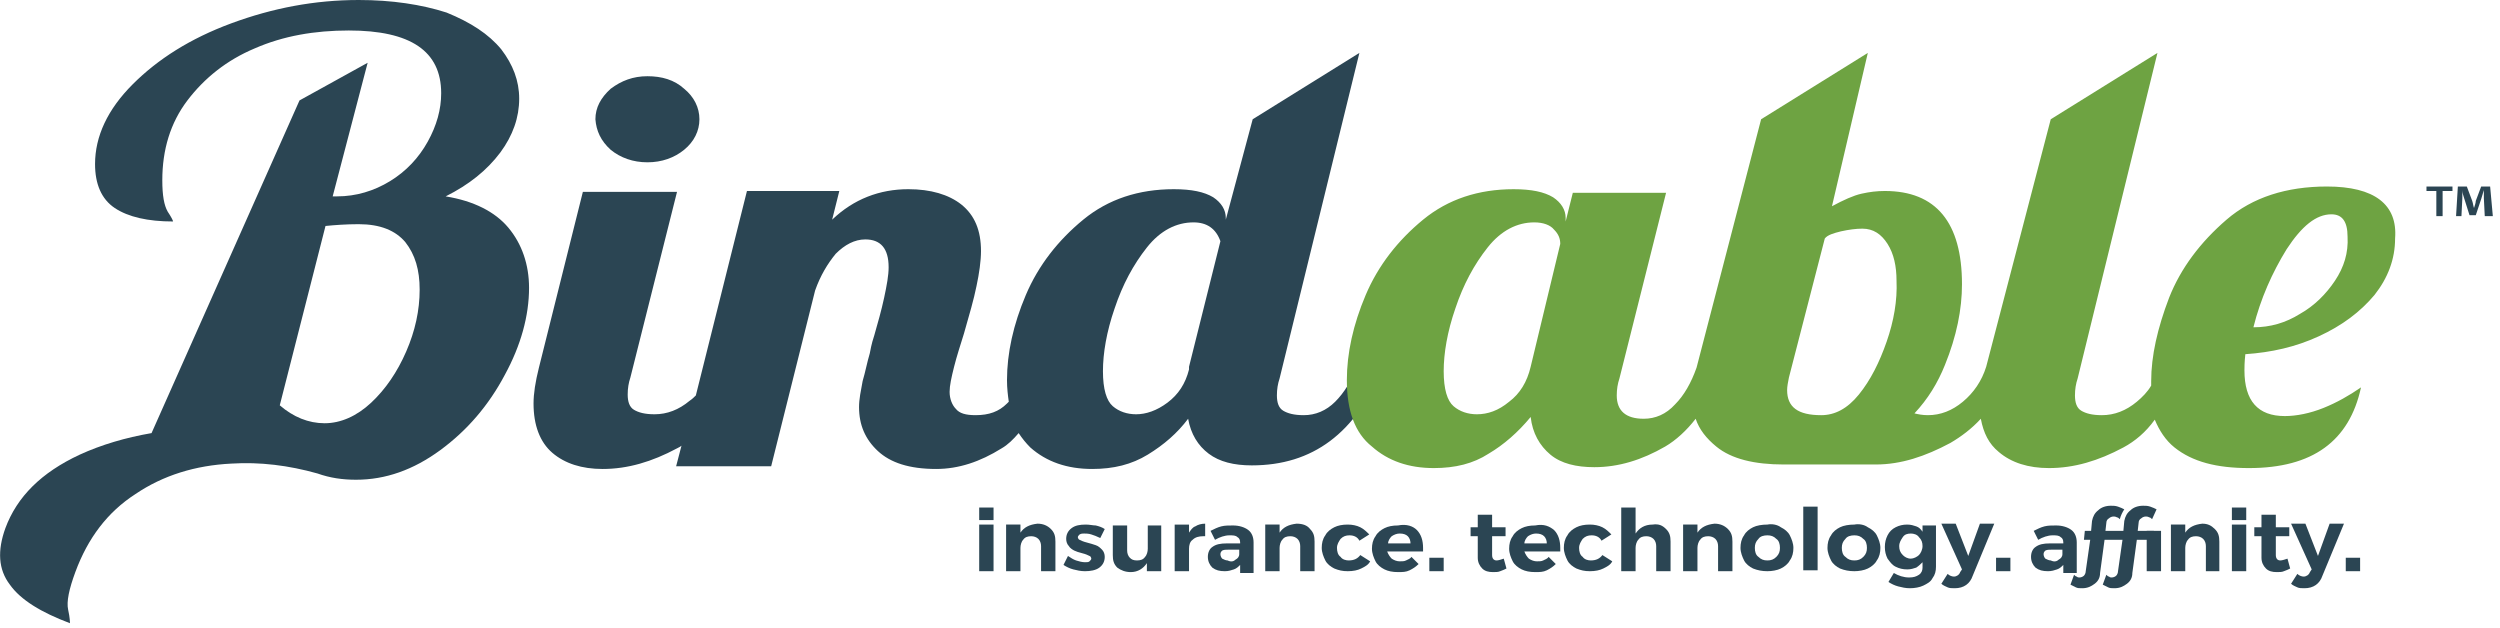
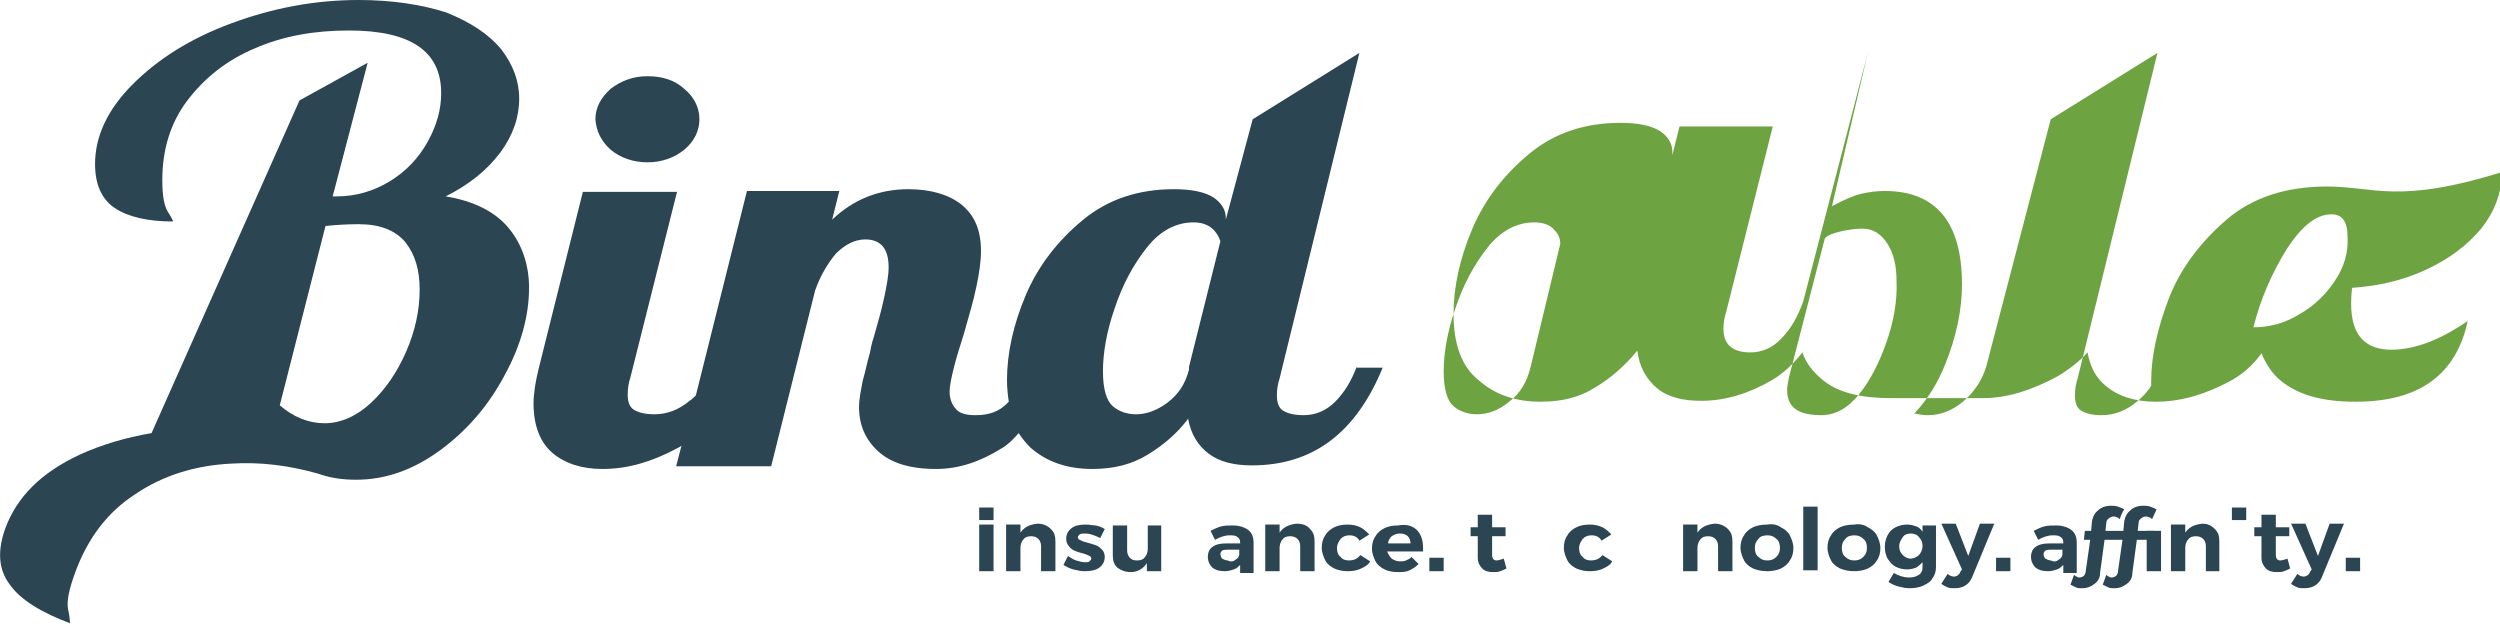
<svg xmlns="http://www.w3.org/2000/svg" version="1.1" id="Layer_1" x="0px" y="0px" width="278.8px" height="70px" viewBox="0 0 278.8 70" style="enable-background:new 0 0 278.8 70;" xml:space="preserve">
  <style type="text/css">
	.st0{fill:#2B4553;}
	.st1{fill:#6EA342;}
</style>
  <title>header-logo</title>
  <desc>Created with Sketch.</desc>
  <g>
    <g>
      <g>
        <g>
          <path class="st0" d="M109.2,58.5h1.6v5.2h-1.6V58.5z" />
          <path class="st0" d="M109.2,56.6h1.6V58h-1.6V56.6z" />
          <path class="st0" d="M248.9,56.6h1.6V58h-1.6V56.6z" />
          <path class="st0" d="M117.2,59c0.4,0.4,0.5,0.8,0.5,1.4v3.3h-1.6v-2.8c0-0.3-0.1-0.6-0.3-0.8c-0.2-0.2-0.5-0.3-0.8-0.3      c-0.4,0-0.7,0.1-0.9,0.4c-0.2,0.2-0.3,0.6-0.3,0.9v2.6h-1.6v-5.2h1.6v0.9c0.4-0.6,1-0.9,1.9-1C116.3,58.4,116.8,58.6,117.2,59z" />
          <path class="st0" d="M121.7,59.6c-0.3-0.1-0.6-0.1-0.8-0.1c-0.2,0-0.3,0-0.5,0.1c-0.1,0.1-0.2,0.2-0.2,0.3      c0,0.1,0.1,0.3,0.2,0.3c0.2,0.1,0.4,0.2,0.8,0.3c0.4,0.1,0.7,0.2,1,0.3c0.3,0.1,0.5,0.3,0.7,0.5c0.2,0.2,0.3,0.5,0.3,0.8      c0,0.5-0.2,0.9-0.6,1.2s-1,0.4-1.6,0.4c-0.5,0-0.9-0.1-1.3-0.2c-0.4-0.1-0.8-0.3-1.1-0.5l0.5-1c0.3,0.2,0.6,0.4,0.9,0.5      c0.3,0.1,0.7,0.2,1,0.2c0.2,0,0.4,0,0.5-0.1c0.1-0.1,0.2-0.2,0.2-0.3c0-0.1-0.1-0.3-0.2-0.3c-0.2-0.1-0.4-0.2-0.8-0.3      c-0.4-0.1-0.7-0.2-0.9-0.3c-0.2-0.1-0.5-0.3-0.6-0.5c-0.2-0.2-0.3-0.5-0.3-0.8c0-0.5,0.2-0.9,0.6-1.2c0.4-0.3,0.9-0.4,1.6-0.4      c0.4,0,0.8,0.1,1.1,0.1c0.4,0.1,0.7,0.2,1,0.4l-0.5,1C122.3,59.8,122,59.7,121.7,59.6z" />
          <path class="st0" d="M129.5,58.5v5.2h-1.6v-0.9c-0.4,0.6-1,1-1.8,1c-0.6,0-1.1-0.2-1.5-0.5c-0.4-0.4-0.5-0.8-0.5-1.4v-3.3h1.6      v2.8c0,0.3,0.1,0.6,0.3,0.8c0.2,0.2,0.4,0.3,0.8,0.3c0.4,0,0.7-0.1,0.9-0.4c0.2-0.2,0.3-0.6,0.3-0.9v-2.6H129.5z" />
-           <path class="st0" d="M133.3,58.7c0.3-0.2,0.7-0.3,1.1-0.3v1.4c-0.1,0-0.1,0-0.2,0c-0.5,0-0.9,0.1-1.2,0.4      c-0.3,0.2-0.4,0.6-0.4,1v2.5H131v-5.2h1.6v0.9C132.8,59.1,133,58.8,133.3,58.7z" />
          <path class="st0" d="M138.3,63.7V63c-0.2,0.2-0.4,0.4-0.7,0.5c-0.3,0.1-0.6,0.2-1,0.2c-0.6,0-1-0.1-1.4-0.4      c-0.3-0.3-0.5-0.7-0.5-1.2c0-0.5,0.2-0.9,0.5-1.1c0.4-0.3,0.9-0.4,1.6-0.4h1.5v-0.1c0-0.3-0.1-0.5-0.3-0.6      c-0.2-0.2-0.5-0.2-0.9-0.2c-0.5,0-1.1,0.2-1.6,0.5l-0.5-1c0.4-0.2,0.8-0.4,1.2-0.5c0.4-0.1,0.8-0.1,1.3-0.1      c0.7,0,1.3,0.2,1.7,0.5c0.4,0.3,0.6,0.8,0.6,1.4l0,3.4H138.3z M137.8,62.4c0.2-0.1,0.4-0.3,0.4-0.6v-0.5H137      c-0.3,0-0.5,0-0.7,0.1c-0.1,0.1-0.2,0.2-0.2,0.4c0,0.2,0.1,0.4,0.2,0.5c0.2,0.1,0.4,0.2,0.6,0.2      C137.3,62.7,137.6,62.6,137.8,62.4z" />
          <path class="st0" d="M146.1,59c0.4,0.4,0.5,0.8,0.5,1.4v3.3h-1.6v-2.8c0-0.3-0.1-0.6-0.3-0.8c-0.2-0.2-0.5-0.3-0.8-0.3      c-0.4,0-0.7,0.1-0.9,0.4c-0.2,0.2-0.3,0.6-0.3,0.9v2.6h-1.6v-5.2h1.6v0.9c0.4-0.6,1-0.9,1.9-1C145.3,58.4,145.8,58.6,146.1,59z" />
          <path class="st0" d="M150.5,59.7c-0.4,0-0.7,0.1-1,0.4c-0.2,0.3-0.4,0.6-0.4,1c0,0.4,0.1,0.8,0.4,1c0.2,0.3,0.6,0.4,0.9,0.4      c0.6,0,1-0.2,1.3-0.6l1.1,0.7c-0.2,0.4-0.6,0.6-1,0.8c-0.4,0.2-0.9,0.3-1.5,0.3c-0.6,0-1-0.1-1.5-0.3c-0.4-0.2-0.8-0.5-1-0.9      c-0.2-0.4-0.4-0.9-0.4-1.4c0-0.5,0.1-1,0.4-1.4c0.2-0.4,0.6-0.7,1-0.9c0.4-0.2,0.9-0.3,1.5-0.3c0.5,0,1,0.1,1.4,0.3      c0.4,0.2,0.7,0.5,1,0.8l-1.1,0.7C151.4,59.9,151,59.7,150.5,59.7z" />
          <path class="st0" d="M158,59.1c0.5,0.5,0.7,1.2,0.7,2c0,0.2,0,0.3,0,0.4h-4c0.1,0.3,0.3,0.6,0.5,0.8c0.3,0.2,0.6,0.3,0.9,0.3      c0.3,0,0.5,0,0.7-0.1c0.2-0.1,0.5-0.2,0.6-0.4l0.8,0.8c-0.3,0.3-0.6,0.5-1,0.7c-0.4,0.2-0.8,0.2-1.3,0.2c-0.6,0-1.1-0.1-1.5-0.3      c-0.4-0.2-0.8-0.5-1-0.9c-0.2-0.4-0.4-0.9-0.4-1.4c0-0.5,0.1-1,0.4-1.4c0.2-0.4,0.6-0.7,1-0.9c0.4-0.2,0.9-0.3,1.5-0.3      C156.9,58.4,157.6,58.7,158,59.1z M157.3,60.6c0-0.3-0.1-0.6-0.3-0.8c-0.2-0.2-0.5-0.3-0.9-0.3c-0.3,0-0.6,0.1-0.9,0.3      c-0.2,0.2-0.4,0.5-0.4,0.8H157.3z" />
          <path class="st0" d="M168,63.4c-0.2,0.1-0.4,0.2-0.7,0.3c-0.2,0.1-0.5,0.1-0.8,0.1c-0.5,0-0.9-0.1-1.2-0.4      c-0.3-0.3-0.5-0.7-0.5-1.2v-2.4h-0.8v-1h0.8v-1.4h1.6v1.4h1.5v1h-1.5v2.1c0,0.4,0.2,0.6,0.5,0.6c0.2,0,0.5-0.1,0.8-0.2L168,63.4      z" />
-           <path class="st0" d="M173.3,59.1c0.5,0.5,0.7,1.2,0.7,2c0,0.2,0,0.3,0,0.4h-4c0.1,0.3,0.3,0.6,0.5,0.8c0.3,0.2,0.6,0.3,0.9,0.3      c0.3,0,0.5,0,0.7-0.1c0.2-0.1,0.5-0.2,0.6-0.4l0.8,0.8c-0.3,0.3-0.6,0.5-1,0.7c-0.4,0.2-0.8,0.2-1.3,0.2c-0.6,0-1.1-0.1-1.5-0.3      c-0.4-0.2-0.8-0.5-1-0.9c-0.2-0.4-0.4-0.9-0.4-1.4c0-0.5,0.1-1,0.4-1.4c0.2-0.4,0.6-0.7,1-0.9c0.4-0.2,0.9-0.3,1.5-0.3      C172.2,58.4,172.8,58.7,173.3,59.1z M172.5,60.6c0-0.3-0.1-0.6-0.3-0.8c-0.2-0.2-0.5-0.3-0.9-0.3c-0.3,0-0.6,0.1-0.9,0.3      c-0.2,0.2-0.4,0.5-0.4,0.8H172.5z" />
          <path class="st0" d="M177.5,59.7c-0.4,0-0.7,0.1-1,0.4c-0.2,0.3-0.4,0.6-0.4,1c0,0.4,0.1,0.8,0.4,1c0.2,0.3,0.6,0.4,0.9,0.4      c0.6,0,1-0.2,1.3-0.6l1.1,0.7c-0.2,0.4-0.6,0.6-1,0.8c-0.4,0.2-0.9,0.3-1.5,0.3c-0.6,0-1-0.1-1.5-0.3c-0.4-0.2-0.8-0.5-1-0.9      c-0.2-0.4-0.4-0.9-0.4-1.4c0-0.5,0.1-1,0.4-1.4c0.2-0.4,0.6-0.7,1-0.9c0.4-0.2,0.9-0.3,1.5-0.3c0.5,0,1,0.1,1.4,0.3      c0.4,0.2,0.7,0.5,1,0.8l-1.1,0.7C178.4,59.9,178,59.7,177.5,59.7z" />
-           <path class="st0" d="M185.8,59c0.4,0.4,0.5,0.8,0.5,1.4v3.3h-1.6v-2.8c0-0.3-0.1-0.6-0.3-0.8c-0.2-0.2-0.5-0.3-0.8-0.3      c-0.4,0-0.7,0.1-0.9,0.4c-0.2,0.2-0.3,0.6-0.3,0.9v2.6h-1.6v-7.1h1.6v2.9c0.4-0.6,1-1,1.9-1C185,58.4,185.4,58.6,185.8,59z" />
          <path class="st0" d="M192.7,59c0.4,0.4,0.5,0.8,0.5,1.4v3.3h-1.6v-2.8c0-0.3-0.1-0.6-0.3-0.8c-0.2-0.2-0.5-0.3-0.8-0.3      c-0.4,0-0.7,0.1-0.9,0.4c-0.2,0.2-0.3,0.6-0.3,0.9v2.6h-1.6v-5.2h1.6v0.9c0.4-0.6,1-0.9,1.9-1C191.8,58.4,192.3,58.6,192.7,59z" />
          <path class="st0" d="M198.6,58.8c0.4,0.2,0.8,0.5,1,0.9c0.2,0.4,0.4,0.9,0.4,1.4c0,0.5-0.1,1-0.4,1.4c-0.2,0.4-0.6,0.7-1,0.9      c-0.4,0.2-1,0.3-1.5,0.3c-0.6,0-1.1-0.1-1.6-0.3c-0.4-0.2-0.8-0.5-1-0.9c-0.2-0.4-0.4-0.9-0.4-1.4c0-0.5,0.1-1,0.4-1.4      c0.2-0.4,0.6-0.7,1-0.9c0.4-0.2,1-0.3,1.6-0.3C197.6,58.4,198.2,58.5,198.6,58.8z M196.1,60.1c-0.3,0.3-0.4,0.6-0.4,1      s0.1,0.8,0.4,1c0.3,0.3,0.6,0.4,1,0.4c0.4,0,0.7-0.1,1-0.4c0.3-0.3,0.4-0.6,0.4-1s-0.1-0.8-0.4-1c-0.3-0.3-0.6-0.4-1-0.4      C196.7,59.7,196.3,59.8,196.1,60.1z" />
          <path class="st0" d="M201.1,56.5h1.6v7.1h-1.6V56.5z" />
          <path class="st0" d="M208.3,58.8c0.4,0.2,0.8,0.5,1,0.9c0.2,0.4,0.4,0.9,0.4,1.4c0,0.5-0.1,1-0.4,1.4c-0.2,0.4-0.6,0.7-1,0.9      c-0.4,0.2-1,0.3-1.5,0.3c-0.6,0-1.1-0.1-1.6-0.3c-0.4-0.2-0.8-0.5-1-0.9c-0.2-0.4-0.4-0.9-0.4-1.4c0-0.5,0.1-1,0.4-1.4      c0.2-0.4,0.6-0.7,1-0.9c0.4-0.2,1-0.3,1.6-0.3C207.3,58.4,207.9,58.5,208.3,58.8z M205.8,60.1c-0.3,0.3-0.4,0.6-0.4,1      s0.1,0.8,0.4,1c0.3,0.3,0.6,0.4,1,0.4c0.4,0,0.7-0.1,1-0.4c0.3-0.3,0.4-0.6,0.4-1s-0.1-0.8-0.4-1c-0.3-0.3-0.6-0.4-1-0.4      C206.4,59.7,206,59.8,205.8,60.1z" />
          <path class="st0" d="M215.9,58.5v4.7c0,0.5-0.1,0.9-0.4,1.3c-0.2,0.4-0.6,0.6-1,0.8c-0.4,0.2-1,0.3-1.5,0.3      c-0.5,0-0.9-0.1-1.3-0.2c-0.4-0.1-0.8-0.3-1.1-0.5l0.6-1c0.5,0.3,1.1,0.5,1.7,0.5c0.5,0,0.8-0.1,1.1-0.3      c0.3-0.2,0.4-0.5,0.4-0.8v-0.6c-0.2,0.2-0.4,0.4-0.7,0.6c-0.3,0.1-0.6,0.2-1,0.2c-0.5,0-0.9-0.1-1.3-0.3      c-0.4-0.2-0.6-0.5-0.9-0.9c-0.2-0.4-0.3-0.8-0.3-1.3c0-0.5,0.1-0.9,0.3-1.3c0.2-0.4,0.5-0.7,0.9-0.9c0.4-0.2,0.8-0.3,1.3-0.3      c0.4,0,0.7,0.1,1,0.2c0.3,0.1,0.5,0.3,0.7,0.6v-0.7H215.9z M214,61.9c0.2-0.2,0.4-0.6,0.4-1c0-0.4-0.1-0.7-0.4-1      c-0.2-0.3-0.6-0.4-0.9-0.4c-0.4,0-0.7,0.1-0.9,0.4c-0.2,0.3-0.4,0.6-0.4,1c0,0.4,0.1,0.7,0.4,1c0.2,0.2,0.5,0.4,0.9,0.4      C213.4,62.3,213.8,62.1,214,61.9z" />
          <path class="st0" d="M218,65.6c-0.3,0-0.6,0-0.8-0.1c-0.2-0.1-0.5-0.2-0.7-0.4l0.7-1.1c0.2,0.2,0.5,0.3,0.7,0.3      c0.3,0,0.6-0.2,0.7-0.5l0.2-0.3l-2.3-5.1h1.6l1.4,3.6l1.3-3.6h1.6l-2.4,5.8C219.7,65.1,219,65.6,218,65.6z" />
          <path class="st0" d="M230.1,63.7V63c-0.2,0.2-0.4,0.4-0.7,0.5c-0.3,0.1-0.6,0.2-1,0.2c-0.6,0-1-0.1-1.4-0.4      c-0.3-0.3-0.5-0.7-0.5-1.2c0-0.5,0.2-0.9,0.5-1.1c0.4-0.3,0.9-0.4,1.6-0.4h1.5v-0.1c0-0.3-0.1-0.5-0.3-0.6      c-0.2-0.2-0.5-0.2-0.9-0.2c-0.5,0-1.1,0.2-1.6,0.5l-0.5-1c0.4-0.2,0.8-0.4,1.2-0.5c0.4-0.1,0.8-0.1,1.3-0.1      c0.7,0,1.3,0.2,1.7,0.5c0.4,0.3,0.6,0.8,0.6,1.4l0,3.4H230.1z M229.6,62.4c0.2-0.1,0.4-0.3,0.4-0.6v-0.5h-1.2      c-0.3,0-0.5,0-0.7,0.1c-0.1,0.1-0.2,0.2-0.2,0.4c0,0.2,0.1,0.4,0.2,0.5c0.2,0.1,0.4,0.2,0.6,0.2      C229.1,62.7,229.4,62.6,229.6,62.4z" />
          <path class="st0" d="M238.8,57.8c0.1-0.1,0.3-0.2,0.5-0.2c0.1,0,0.2,0,0.4,0.1c0.1,0,0.2,0.1,0.3,0.2l0.5-1.1      c-0.2-0.1-0.4-0.2-0.7-0.3c-0.3-0.1-0.5-0.1-0.8-0.1c-0.6,0-1.1,0.2-1.4,0.5c-0.4,0.3-0.6,0.7-0.7,1.2l-0.1,1.1h-0.6h-0.2h-1.2      l0.1-0.9c0-0.2,0.1-0.4,0.3-0.5c0.1-0.1,0.3-0.2,0.5-0.2c0.1,0,0.2,0,0.4,0.1c0.1,0,0.2,0.1,0.3,0.2c0.1-0.4,0.3-0.8,0.5-1.1      c-0.2-0.1-0.4-0.2-0.7-0.3c-0.3-0.1-0.5-0.1-0.8-0.1c-0.6,0-1.1,0.2-1.4,0.5c-0.4,0.3-0.6,0.7-0.7,1.2l-0.1,1.1h-0.7l-0.1,1h0.7      l-0.5,3.5c0,0.2-0.1,0.4-0.2,0.5c-0.1,0.1-0.3,0.2-0.5,0.2c-0.1,0-0.2,0-0.3-0.1c-0.1,0-0.2-0.1-0.3-0.2l-0.4,1.1      c0.2,0.1,0.4,0.2,0.6,0.3c0.2,0.1,0.4,0.1,0.7,0.1c0.6,0,1-0.2,1.4-0.5c0.4-0.3,0.6-0.7,0.6-1.2l0.5-3.7h1.2h0.2h0.6l-0.5,3.5      c0,0.2-0.1,0.4-0.2,0.5c-0.1,0.1-0.3,0.2-0.5,0.2c-0.1,0-0.2,0-0.3-0.1c-0.1,0-0.2-0.1-0.3-0.2l-0.4,1.1      c0.2,0.1,0.4,0.2,0.6,0.3c0.2,0.1,0.4,0.1,0.7,0.1c0.6,0,1-0.2,1.4-0.5c0.4-0.3,0.6-0.7,0.6-1.2l0.5-3.7h1.8l0.1-1h-1.8l0.1-0.9      C238.5,58.1,238.6,57.9,238.8,57.8z" />
          <path class="st0" d="M239.4,59.2h1.6v4.5h-1.6V59.2z" />
          <path class="st0" d="M247,59c0.4,0.4,0.5,0.8,0.5,1.4v3.3H246v-2.8c0-0.3-0.1-0.6-0.3-0.8c-0.2-0.2-0.5-0.3-0.8-0.3      c-0.4,0-0.7,0.1-0.9,0.4c-0.2,0.2-0.3,0.6-0.3,0.9v2.6h-1.6v-5.2h1.6v0.9c0.4-0.6,1-0.9,1.9-1C246.2,58.4,246.6,58.6,247,59z" />
-           <path class="st0" d="M248.9,58.5h1.6v5.2h-1.6V58.5z" />
          <path class="st0" d="M255.4,63.4c-0.2,0.1-0.4,0.2-0.7,0.3c-0.2,0.1-0.5,0.1-0.8,0.1c-0.5,0-0.9-0.1-1.2-0.4      c-0.3-0.3-0.5-0.7-0.5-1.2v-2.4h-0.8v-1h0.8v-1.4h1.6v1.4h1.5v1h-1.5v2.1c0,0.4,0.2,0.6,0.5,0.6c0.2,0,0.5-0.1,0.8-0.2      L255.4,63.4z" />
          <path class="st0" d="M257,65.6c-0.3,0-0.6,0-0.8-0.1c-0.2-0.1-0.5-0.2-0.7-0.4l0.7-1.1c0.2,0.2,0.5,0.3,0.7,0.3      c0.3,0,0.6-0.2,0.7-0.5l0.2-0.3l-2.3-5.1h1.6l1.4,3.6l1.3-3.6h1.6l-2.4,5.8C258.7,65.1,258,65.6,257,65.6z" />
          <path class="st0" d="M263.2,62.2v1.5h-1.6v-1.5H263.2z" />
        </g>
        <path class="st0" d="M224.2,62.2v1.5h-1.6v-1.5H224.2z" />
        <path class="st0" d="M161,62.2v1.5h-1.6v-1.5H161z" />
      </g>
      <path class="st0" d="M56.7,25.4c-1.5-1.8-3.9-3-7-3.5c2.6-1.3,4.6-2.9,6.1-4.9c1.4-1.9,2.1-3.9,2.1-6c0-2-0.7-3.8-2-5.5    c-1.4-1.7-3.4-3-6.1-4.1C47,0.5,43.7,0,40,0c-4.9,0-9.6,0.9-14.2,2.6c-4.6,1.7-8.2,4-11,6.8c-2.8,2.8-4.2,5.8-4.2,8.9    c0,2.2,0.7,3.9,2.2,4.9c1.5,1,3.7,1.5,6.5,1.5c0-0.1-0.2-0.5-0.6-1.1c-0.4-0.7-0.6-1.8-0.6-3.5c0-3.4,0.9-6.4,2.8-8.9    c1.9-2.5,4.4-4.5,7.5-5.8c3.2-1.4,6.7-2,10.5-2c6.9,0,10.3,2.3,10.3,7c0,1.8-0.5,3.6-1.5,5.4c-1,1.8-2.4,3.3-4.2,4.4    c-1.8,1.1-3.8,1.7-5.9,1.7h-0.5L41,7l-7.6,4.2L16.9,48.3c-2.9,0.5-5.6,1.3-8,2.4c-4.3,2-7,4.7-8.3,8.2c-0.9,2.5-0.8,4.6,0.5,6.3    c1.2,1.7,3.5,3.1,6.7,4.3c0-0.1,0-0.6-0.2-1.5c-0.2-0.9,0.1-2.3,0.8-4.2c1.4-3.8,3.6-6.7,6.7-8.7c3.1-2.1,6.7-3.2,10.7-3.4    c3.2-0.2,6.4,0.2,9.6,1.1c1.4,0.5,2.8,0.7,4.3,0.7c3.3,0,6.4-1.1,9.4-3.3c3-2.2,5.4-5,7.2-8.4c1.8-3.3,2.7-6.6,2.7-9.7    C59,29.5,58.2,27.2,56.7,25.4z M45.3,39.2c-1,2.3-2.3,4.2-3.9,5.7c-1.6,1.5-3.4,2.3-5.2,2.3c-1.8,0-3.5-0.7-5-2l5.1-20    c1-0.1,2.3-0.2,3.7-0.2c2.4,0,4.1,0.7,5.2,2c1.1,1.4,1.6,3.1,1.6,5.3C46.8,34.6,46.3,36.9,45.3,39.2z" />
      <g>
        <path class="st0" d="M68.1,16.7c1.1,0.9,2.5,1.4,4.1,1.4c1.6,0,3-0.5,4.1-1.4c1.1-0.9,1.7-2.1,1.7-3.4c0-1.3-0.6-2.5-1.7-3.4     c-1.1-1-2.5-1.4-4.1-1.4c-1.6,0-2.9,0.5-4.1,1.4c-1.1,1-1.7,2.1-1.7,3.4C66.5,14.6,67,15.7,68.1,16.7z" />
        <path class="st0" d="M151.3,40.9c-0.6,1.6-1.4,2.9-2.4,3.9c-1,1-2.2,1.5-3.5,1.5c-1.1,0-1.8-0.2-2.3-0.5     c-0.5-0.3-0.7-0.9-0.7-1.7c0-0.7,0.1-1.3,0.3-1.9l8.9-36.3l-11.9,7.4l-3,11.2v-0.2c0-0.9-0.5-1.7-1.4-2.3c-1-0.6-2.4-0.9-4.4-0.9     c-3.9,0-7.3,1.1-10.1,3.4c-2.8,2.3-5,5.1-6.4,8.4c-1.4,3.3-2.1,6.5-2.1,9.5c0,0.9,0.1,1.7,0.2,2.4c-0.1,0.1-0.1,0.1-0.2,0.2     c-0.9,0.9-2,1.3-3.5,1.3c-1.1,0-1.8-0.2-2.2-0.7c-0.4-0.4-0.7-1.1-0.7-1.9c0-0.7,0.2-1.6,0.5-2.8c0.3-1.2,0.7-2.4,1.1-3.7     c0.6-2.1,1.1-3.8,1.4-5.3c0.3-1.4,0.5-2.8,0.5-3.9c0-2.3-0.7-4-2.2-5.2c-1.4-1.1-3.4-1.7-5.9-1.7c-3.2,0-6.1,1.1-8.5,3.4l0.8-3.2     H83.3l-5.7,22.8c-0.2,0.2-0.4,0.4-0.7,0.6c-1.2,1-2.5,1.5-3.9,1.5c-1.1,0-1.8-0.2-2.3-0.5C70.2,45.4,70,44.8,70,44     c0-0.7,0.1-1.3,0.3-1.9l5.2-20.7H65l-4.9,19.6c-0.4,1.6-0.6,2.9-0.6,4c0,2.4,0.7,4.3,2.1,5.5c1.4,1.2,3.3,1.8,5.6,1.8     c2.8,0,5.5-0.8,8.3-2.3c0.2-0.1,0.4-0.2,0.5-0.3l-0.6,2.3H86l4.9-19.6c0.6-1.7,1.4-3,2.3-4.1c1-1,2.1-1.6,3.3-1.6     c1.7,0,2.6,1,2.6,3.1c0,0.9-0.2,2-0.5,3.4c-0.3,1.4-0.7,2.8-1.1,4.2c-0.1,0.3-0.3,0.9-0.5,2c-0.3,1-0.5,2.1-0.8,3.1     c-0.2,1.1-0.4,2-0.4,2.9c0,2,0.7,3.6,2.1,4.9c1.4,1.3,3.5,2,6.5,2c2.5,0,4.9-0.8,7.3-2.3c0.7-0.4,1.3-1,1.9-1.7     c0.4,0.6,0.8,1.1,1.3,1.6c1.8,1.6,4.1,2.4,6.9,2.4c2.4,0,4.4-0.5,6.2-1.6c1.8-1.1,3.3-2.4,4.5-4c0.3,1.7,1.1,3,2.3,3.9     c1.2,0.9,2.8,1.3,4.8,1.3c6.8,0,11.6-3.6,14.6-10.9H151.3z M132.6,40.9v0.3c-0.4,1.6-1.2,2.8-2.4,3.7c-1.2,0.9-2.4,1.3-3.5,1.3     c-1,0-1.9-0.3-2.6-0.9c-0.7-0.6-1.1-1.9-1.1-3.9c0-2,0.4-4.4,1.3-7c0.9-2.7,2.1-4.9,3.6-6.8c1.5-1.9,3.3-2.8,5.2-2.8     c1.5,0,2.5,0.7,3,2.1L132.6,40.9z" />
      </g>
-       <path class="st1" d="M259.5,20.8c-4.5,0-8.3,1.2-11.2,3.7c-2.9,2.5-5.1,5.4-6.4,8.7c-1.3,3.4-2,6.5-2,9.3c0,0.2,0,0.3,0,0.5    c-0.4,0.7-1,1.3-1.6,1.8c-1.2,1-2.5,1.5-3.9,1.5c-1.1,0-1.8-0.2-2.3-0.5c-0.5-0.3-0.7-0.9-0.7-1.7c0-0.7,0.1-1.3,0.3-1.9l8.9-36.3    l-11.9,7.4l-7.2,27.6h0c-0.5,1.6-1.4,2.9-2.6,3.9c-1.2,1-2.5,1.5-3.9,1.5c-0.6,0-1.1-0.1-1.5-0.2c1.5-1.6,2.6-3.4,3.4-5.4    c1.3-3.2,1.9-6.2,1.9-9c0-6.9-2.9-10.4-8.6-10.4c-0.9,0-1.7,0.1-2.6,0.3c-0.9,0.2-2,0.7-3.3,1.4l4-17.1l-11.9,7.4l-7.2,27.7    c0,0,0,0,0,0c-0.6,1.7-1.4,3.1-2.4,4.1c-1,1.1-2.2,1.6-3.5,1.6c-2,0-3-0.9-3-2.6c0-0.7,0.1-1.3,0.3-1.9l5.2-20.7h-10.4l-0.8,3.2    v-0.4c0-0.9-0.5-1.7-1.4-2.3c-1-0.6-2.4-0.9-4.4-0.9c-3.9,0-7.3,1.1-10.1,3.4c-2.8,2.3-5,5.1-6.4,8.4c-1.4,3.3-2.1,6.5-2.1,9.5    c0,3.4,0.9,5.9,2.8,7.4c1.8,1.6,4.1,2.4,6.9,2.4c2.4,0,4.4-0.5,6.1-1.6c1.7-1,3.3-2.4,4.7-4.1c0.2,1.8,1,3.2,2.2,4.2    c1.2,1,2.9,1.4,4.9,1.4c2.7,0,5.3-0.8,7.9-2.3c1.2-0.7,2.4-1.8,3.4-3.1c0.4,1.2,1.2,2.2,2.3,3.1c1.7,1.4,4.3,2,7.5,2    c0.7,0,2,0,2,0s6.4,0,8.3,0c2.8,0,5.5-0.9,8.3-2.4c1.2-0.7,2.4-1.6,3.4-2.7c0.3,1.6,0.9,2.8,2,3.7c1.4,1.2,3.3,1.8,5.6,1.8    c2.8,0,5.5-0.8,8.3-2.3c1.3-0.7,2.5-1.7,3.5-3.1c0.5,1.2,1.2,2.3,2.2,3.1c2,1.6,4.7,2.3,8.3,2.3c7.1,0,11.2-3,12.5-9    c-1.3,0.9-2.7,1.7-4.2,2.3c-1.5,0.6-3,0.9-4.3,0.9c-3,0-4.5-1.7-4.5-5.1c0-0.3,0-0.9,0.1-1.8c2.9-0.2,5.6-0.8,8.2-2    c2.6-1.2,4.6-2.7,6.2-4.6c1.5-1.9,2.3-4,2.3-6.3C267.4,22.8,264.8,20.8,259.5,20.8z M170.7,40.9c-0.4,1.7-1.2,3-2.4,3.9    c-1.2,1-2.4,1.4-3.6,1.4c-1,0-1.9-0.3-2.6-0.9c-0.7-0.6-1.1-1.9-1.1-3.9c0-2,0.4-4.4,1.3-7c0.9-2.7,2.1-4.9,3.6-6.8    c1.5-1.9,3.3-2.8,5.2-2.8c1,0,1.8,0.3,2.2,0.8c0.5,0.5,0.7,1,0.7,1.6L170.7,40.9z M210.4,38.1c-0.8,2.3-1.8,4.3-3.1,5.9    c-1.3,1.6-2.7,2.3-4.2,2.3c-2.6,0-3.8-0.9-3.8-2.8c0-0.4,0.1-0.9,0.2-1.4l4-15.5c0.3-0.4,1-0.6,1.8-0.8c0.9-0.2,1.7-0.3,2.4-0.3    c1.2,0,2.1,0.6,2.8,1.7c0.7,1.1,1,2.5,1,4.1C211.6,33.5,211.2,35.8,210.4,38.1z M260.4,31.3c-1,1.5-2.3,2.8-3.9,3.7    c-1.6,1-3.3,1.5-5.2,1.5c0.8-3.2,2.1-6.1,3.7-8.7c1.7-2.6,3.3-3.9,5-3.9c1.2,0,1.8,0.8,1.8,2.5C261.9,28.2,261.4,29.8,260.4,31.3z    " />
+       <path class="st1" d="M259.5,20.8c-4.5,0-8.3,1.2-11.2,3.7c-2.9,2.5-5.1,5.4-6.4,8.7c-1.3,3.4-2,6.5-2,9.3c0,0.2,0,0.3,0,0.5    c-0.4,0.7-1,1.3-1.6,1.8c-1.2,1-2.5,1.5-3.9,1.5c-1.1,0-1.8-0.2-2.3-0.5c-0.5-0.3-0.7-0.9-0.7-1.7c0-0.7,0.1-1.3,0.3-1.9l8.9-36.3    l-11.9,7.4l-7.2,27.6h0c-0.5,1.6-1.4,2.9-2.6,3.9c-1.2,1-2.5,1.5-3.9,1.5c-0.6,0-1.1-0.1-1.5-0.2c1.5-1.6,2.6-3.4,3.4-5.4    c1.3-3.2,1.9-6.2,1.9-9c0-6.9-2.9-10.4-8.6-10.4c-0.9,0-1.7,0.1-2.6,0.3c-0.9,0.2-2,0.7-3.3,1.4l4-17.1l-7.2,27.7    c0,0,0,0,0,0c-0.6,1.7-1.4,3.1-2.4,4.1c-1,1.1-2.2,1.6-3.5,1.6c-2,0-3-0.9-3-2.6c0-0.7,0.1-1.3,0.3-1.9l5.2-20.7h-10.4l-0.8,3.2    v-0.4c0-0.9-0.5-1.7-1.4-2.3c-1-0.6-2.4-0.9-4.4-0.9c-3.9,0-7.3,1.1-10.1,3.4c-2.8,2.3-5,5.1-6.4,8.4c-1.4,3.3-2.1,6.5-2.1,9.5    c0,3.4,0.9,5.9,2.8,7.4c1.8,1.6,4.1,2.4,6.9,2.4c2.4,0,4.4-0.5,6.1-1.6c1.7-1,3.3-2.4,4.7-4.1c0.2,1.8,1,3.2,2.2,4.2    c1.2,1,2.9,1.4,4.9,1.4c2.7,0,5.3-0.8,7.9-2.3c1.2-0.7,2.4-1.8,3.4-3.1c0.4,1.2,1.2,2.2,2.3,3.1c1.7,1.4,4.3,2,7.5,2    c0.7,0,2,0,2,0s6.4,0,8.3,0c2.8,0,5.5-0.9,8.3-2.4c1.2-0.7,2.4-1.6,3.4-2.7c0.3,1.6,0.9,2.8,2,3.7c1.4,1.2,3.3,1.8,5.6,1.8    c2.8,0,5.5-0.8,8.3-2.3c1.3-0.7,2.5-1.7,3.5-3.1c0.5,1.2,1.2,2.3,2.2,3.1c2,1.6,4.7,2.3,8.3,2.3c7.1,0,11.2-3,12.5-9    c-1.3,0.9-2.7,1.7-4.2,2.3c-1.5,0.6-3,0.9-4.3,0.9c-3,0-4.5-1.7-4.5-5.1c0-0.3,0-0.9,0.1-1.8c2.9-0.2,5.6-0.8,8.2-2    c2.6-1.2,4.6-2.7,6.2-4.6c1.5-1.9,2.3-4,2.3-6.3C267.4,22.8,264.8,20.8,259.5,20.8z M170.7,40.9c-0.4,1.7-1.2,3-2.4,3.9    c-1.2,1-2.4,1.4-3.6,1.4c-1,0-1.9-0.3-2.6-0.9c-0.7-0.6-1.1-1.9-1.1-3.9c0-2,0.4-4.4,1.3-7c0.9-2.7,2.1-4.9,3.6-6.8    c1.5-1.9,3.3-2.8,5.2-2.8c1,0,1.8,0.3,2.2,0.8c0.5,0.5,0.7,1,0.7,1.6L170.7,40.9z M210.4,38.1c-0.8,2.3-1.8,4.3-3.1,5.9    c-1.3,1.6-2.7,2.3-4.2,2.3c-2.6,0-3.8-0.9-3.8-2.8c0-0.4,0.1-0.9,0.2-1.4l4-15.5c0.3-0.4,1-0.6,1.8-0.8c0.9-0.2,1.7-0.3,2.4-0.3    c1.2,0,2.1,0.6,2.8,1.7c0.7,1.1,1,2.5,1,4.1C211.6,33.5,211.2,35.8,210.4,38.1z M260.4,31.3c-1,1.5-2.3,2.8-3.9,3.7    c-1.6,1-3.3,1.5-5.2,1.5c0.8-3.2,2.1-6.1,3.7-8.7c1.7-2.6,3.3-3.9,5-3.9c1.2,0,1.8,0.8,1.8,2.5C261.9,28.2,261.4,29.8,260.4,31.3z    " />
    </g>
    <g>
-       <path class="st0" d="M273.5,20.8v0.5h-1.1v2.8h-0.7v-2.8h-1.1v-0.5H273.5z M277.1,24.1l-0.1-2c0-0.3,0-0.6,0-0.9h0    c-0.1,0.3-0.2,0.7-0.3,1l-0.6,1.8h-0.7l-0.6-1.9c-0.1-0.3-0.2-0.6-0.2-0.9h0c0,0.3,0,0.6,0,0.9l-0.1,2h-0.6l0.2-3.3h1l0.6,1.6    c0.1,0.3,0.1,0.5,0.2,0.8h0c0.1-0.3,0.2-0.6,0.2-0.8l0.6-1.6h1l0.3,3.3H277.1z" />
-     </g>
+       </g>
  </g>
</svg>